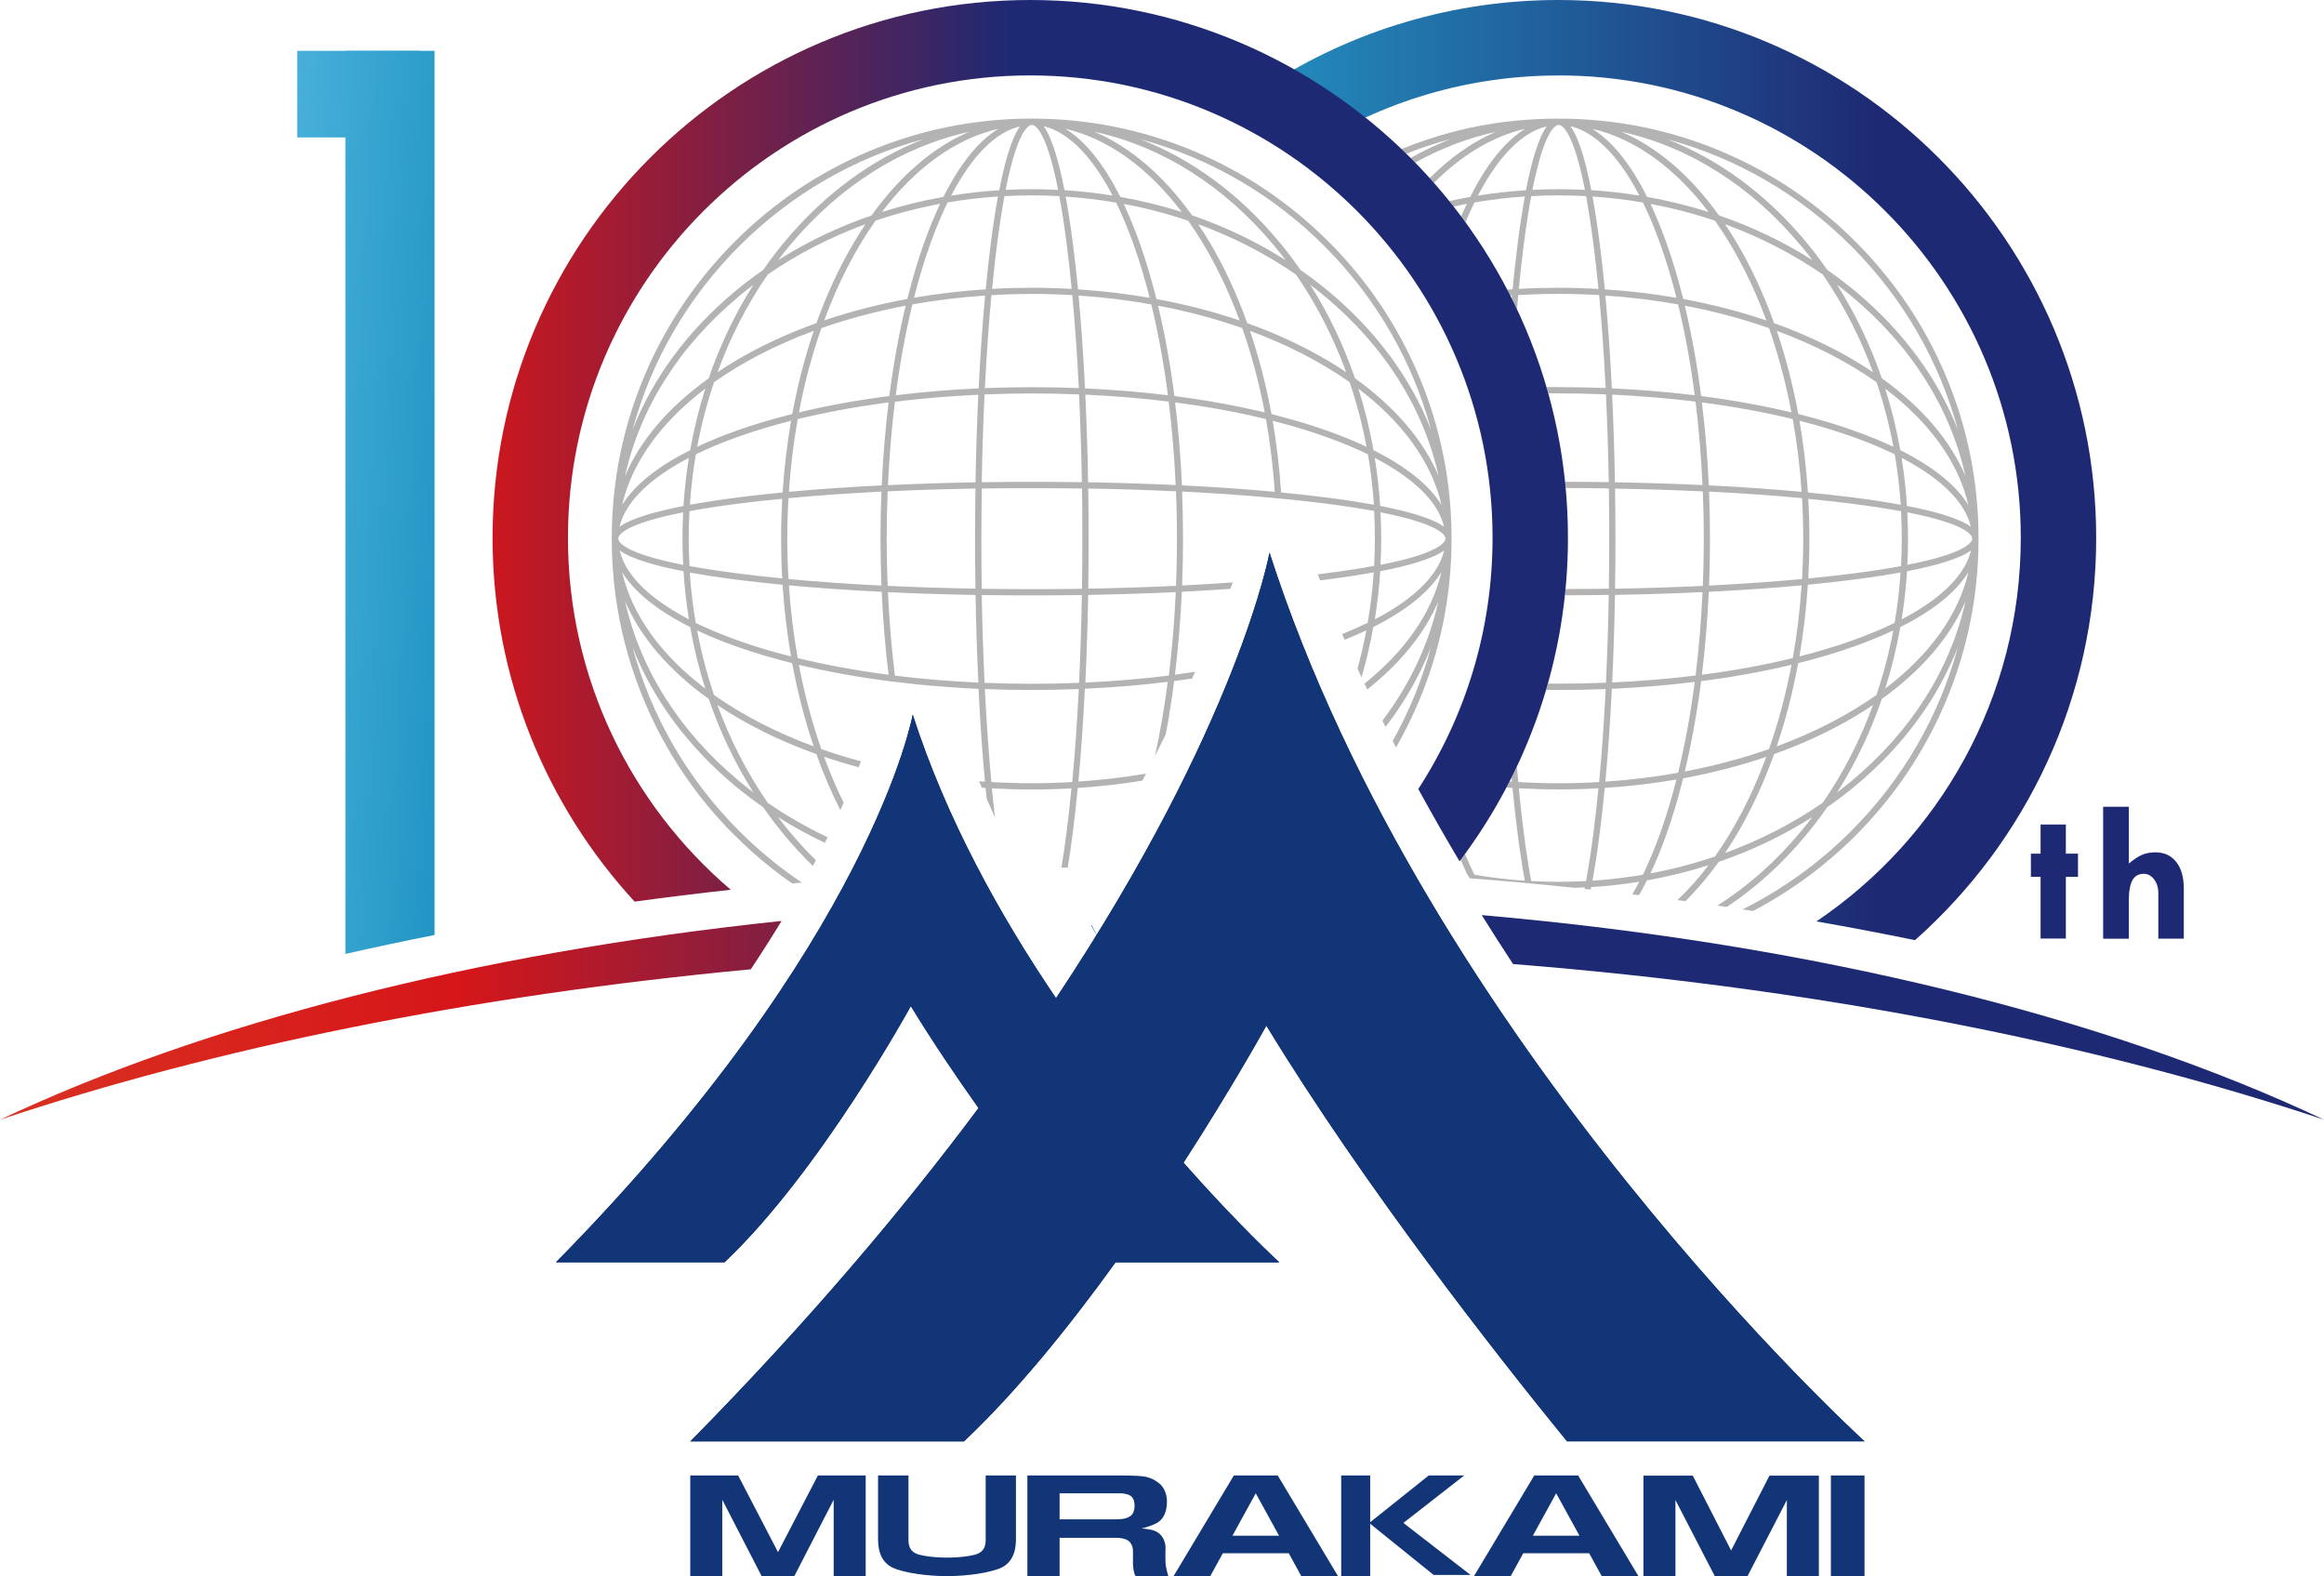
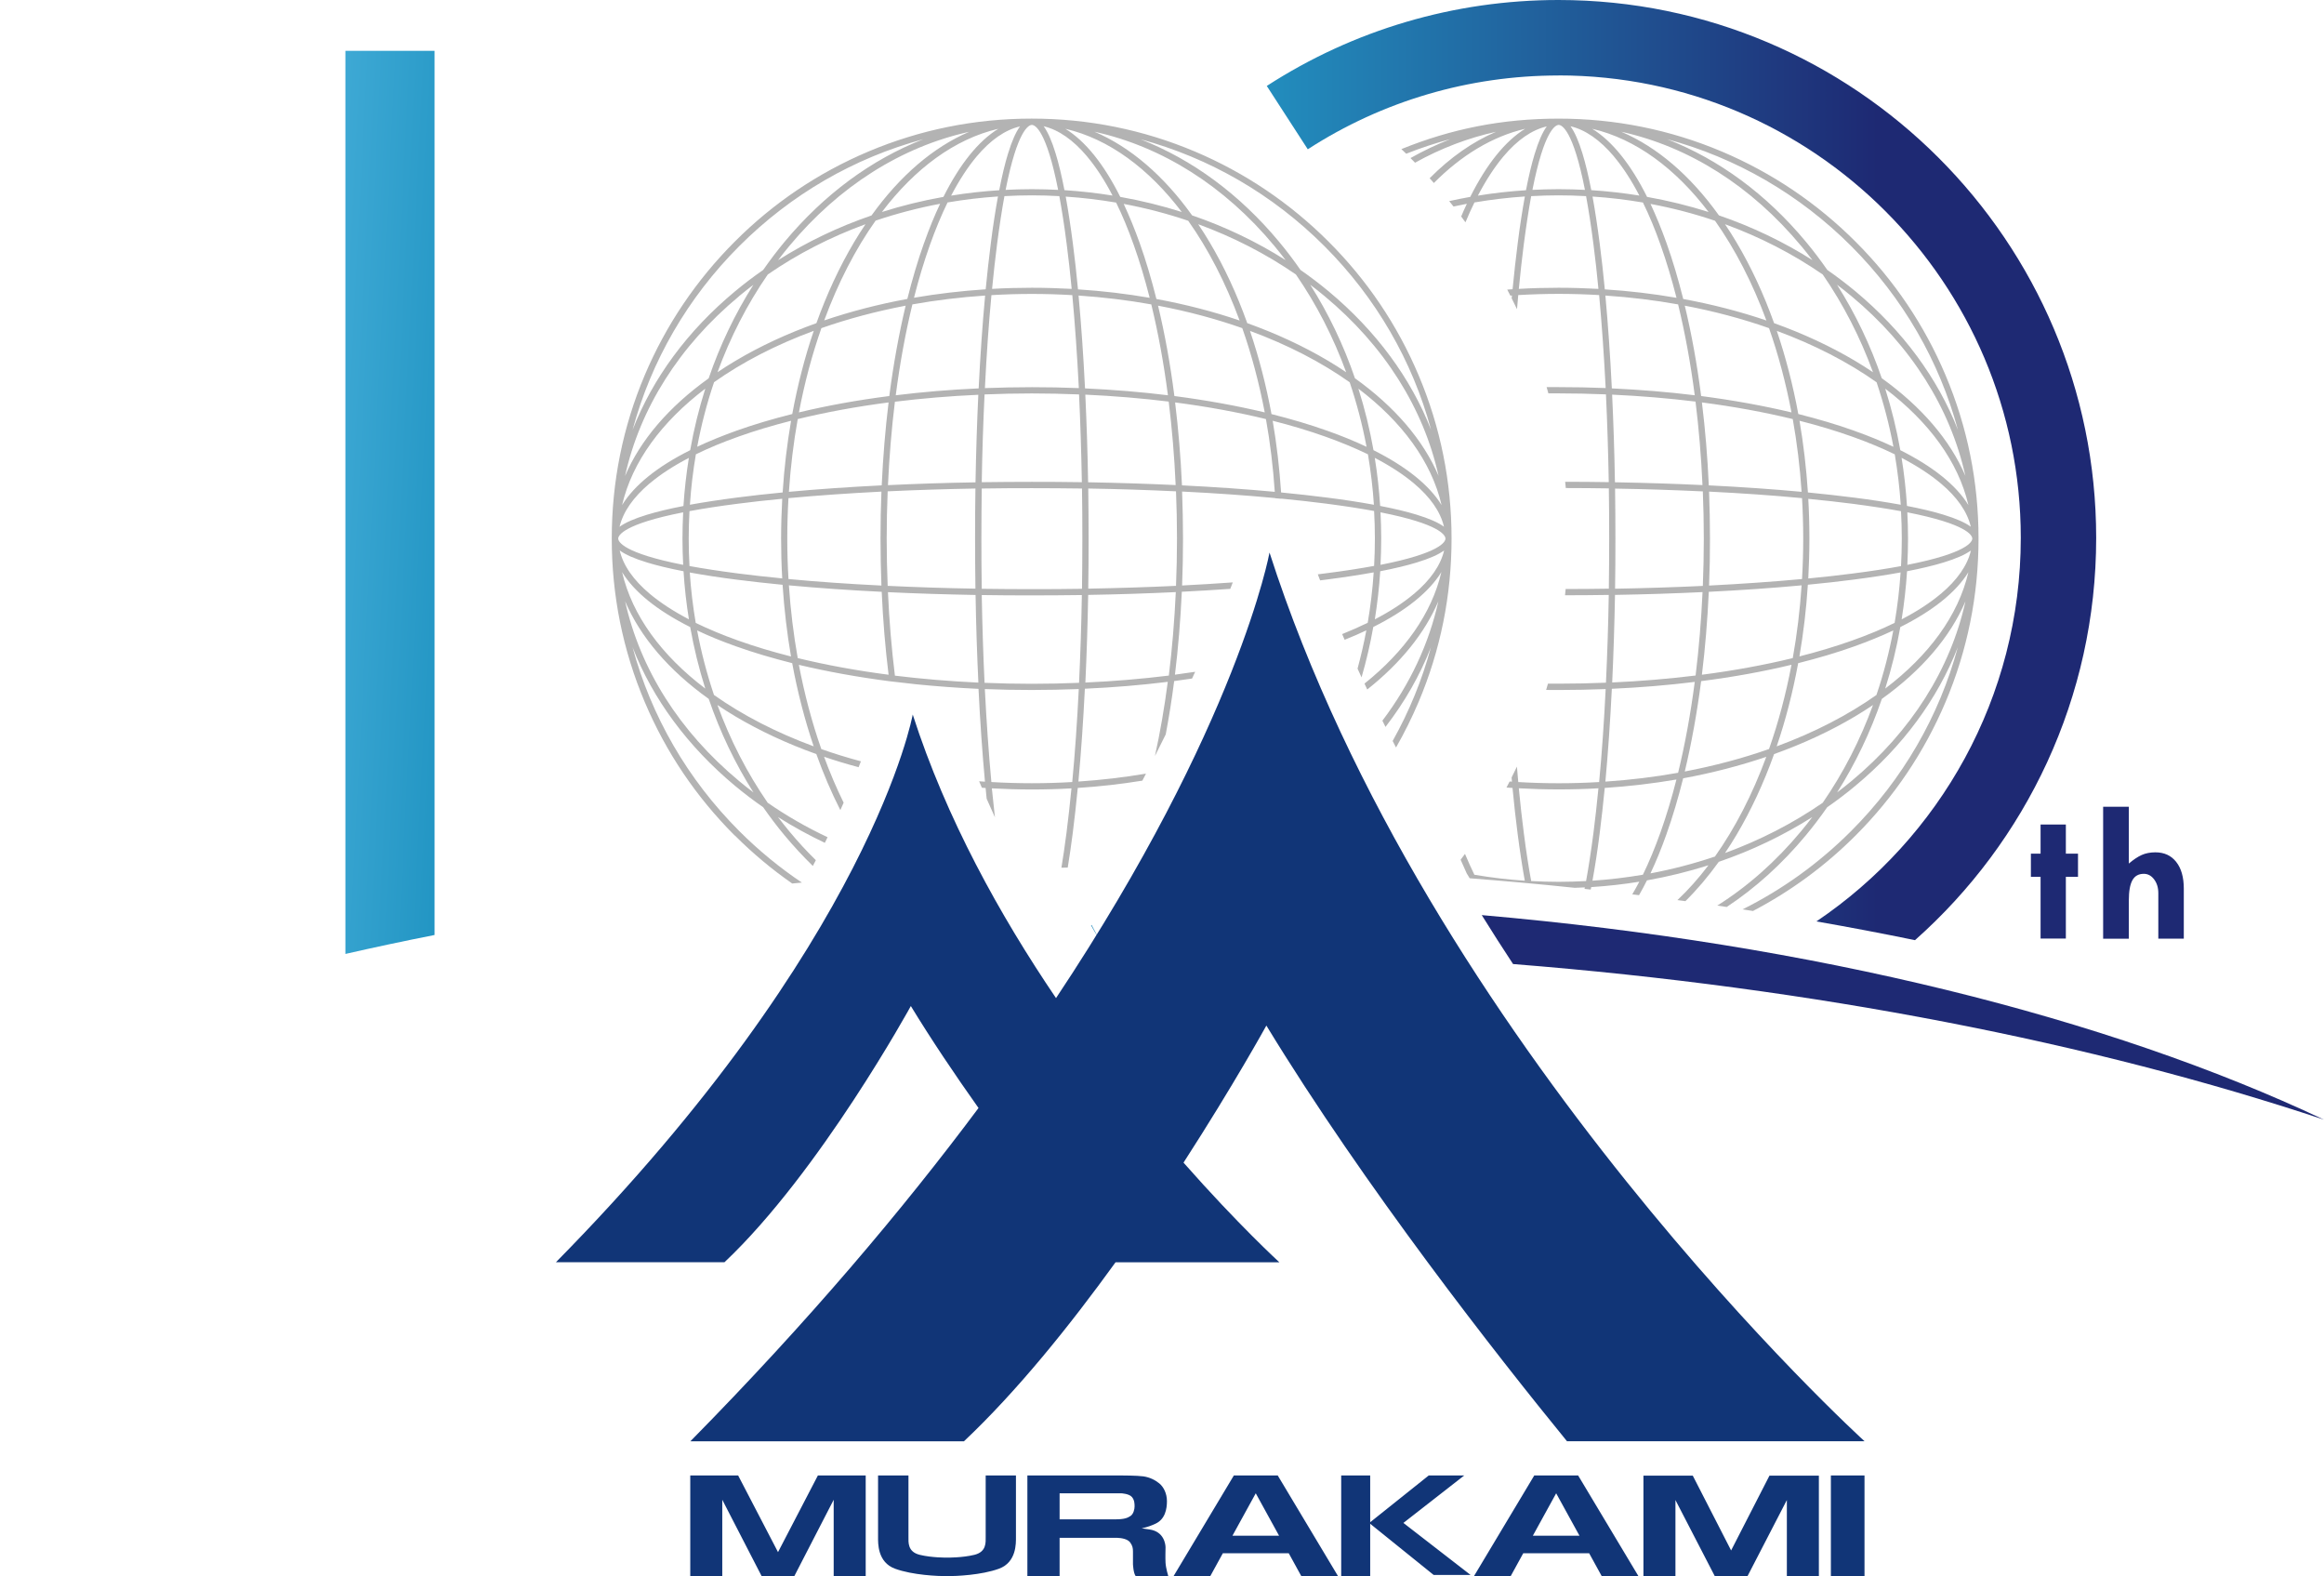
<svg xmlns="http://www.w3.org/2000/svg" xmlns:xlink="http://www.w3.org/1999/xlink" id="_レイヤー_2" data-name="レイヤー 2" viewBox="0 0 331.03 224.46">
  <defs>
    <style>
      .cls-1 {
        fill: url(#_名称未設定グラデーション_19-3);
      }

      .cls-2 {
        fill: #1e2973;
      }

      .cls-3 {
        fill: url(#_名称未設定グラデーション_42-2);
      }

      .cls-4 {
        fill: #113577;
      }

      .cls-5 {
        fill: url(#_名称未設定グラデーション_42-3);
      }

      .cls-6 {
        fill: url(#_名称未設定グラデーション_42);
      }

      .cls-7 {
        fill: url(#_名称未設定グラデーション_37);
      }

      .cls-8 {
        fill: #b3b3b3;
      }

      .cls-9 {
        fill: url(#_名称未設定グラデーション_19);
      }

      .cls-10 {
        fill: url(#_名称未設定グラデーション_19-2);
      }
    </style>
    <linearGradient id="_名称未設定グラデーション_42" data-name="名称未設定グラデーション 42" x1="-46.18" y1="144.89" x2="350.43" y2="144.89" gradientUnits="userSpaceOnUse">
      <stop offset=".08" stop-color="#da3723" />
      <stop offset=".28" stop-color="#d61619" />
      <stop offset=".53" stop-color="#1e2973" />
    </linearGradient>
    <linearGradient id="_名称未設定グラデーション_42-2" data-name="名称未設定グラデーション 42" x1="-46.18" y1="145.3" x2="350.43" y2="145.3" xlink:href="#_名称未設定グラデーション_42" />
    <linearGradient id="_名称未設定グラデーション_19" data-name="名称未設定グラデーション 19" x1="-15.67" y1="67.89" x2="304.76" y2="84.32" gradientUnits="userSpaceOnUse">
      <stop offset=".08" stop-color="#72cdf4" />
      <stop offset=".25" stop-color="#2396c4" />
      <stop offset=".53" stop-color="#1e2973" />
    </linearGradient>
    <linearGradient id="_名称未設定グラデーション_19-2" data-name="名称未設定グラデーション 19" x1="-14.48" y1="10.04" x2="315.15" y2="26.94" xlink:href="#_名称未設定グラデーション_19" />
    <linearGradient id="_名称未設定グラデーション_19-3" data-name="名称未設定グラデーション 19" x1="88.29" y1="66.94" x2="426.42" y2="66.94" xlink:href="#_名称未設定グラデーション_19" />
    <linearGradient id="_名称未設定グラデーション_42-3" data-name="名称未設定グラデーション 42" x1="-22.99" y1="64.2" x2="292.4" y2="64.2" xlink:href="#_名称未設定グラデーション_42" />
    <linearGradient id="_名称未設定グラデーション_37" data-name="名称未設定グラデーション 37" x1="-7.3" y1="132.63" x2="390.72" y2="132.63" gradientUnits="userSpaceOnUse">
      <stop offset=".13" stop-color="#72cdf4" />
      <stop offset=".38" stop-color="#2396c4" />
      <stop offset=".61" stop-color="#1e2973" />
    </linearGradient>
  </defs>
  <g id="_内容" data-name="内容">
    <g id="_第1回公開時" data-name="第1回公開時">
      <g id="_周年logo" data-name="周年logo">
        <g>
          <path class="cls-6" d="M211.06,130.32c1.47,2.37,2.96,4.69,4.46,6.97,43.13,3.42,82.55,11.19,115.5,22.16-30.81-14.55-72.59-25-119.97-29.13Z" />
-           <path class="cls-3" d="M111.33,131.15c-43.81,4.6-82.4,14.65-111.33,28.31,30.76-10.24,67.15-17.69,106.94-21.42,1.61-2.42,3.07-4.72,4.39-6.89Z" />
        </g>
        <path class="cls-8" d="M206.54,19.83c-1.92.75-3.8,1.65-5.63,2.68.22.22.44.44.65.66,3.66-2.04,7.53-3.52,11.53-4.4-3.33,1.42-6.51,3.65-9.45,6.61.2.22.4.45.6.68,3.91-3.94,8.31-6.62,13-7.72-2.83,1.74-5.48,5.03-7.82,9.7-1.01.18-2.01.38-3,.6.21.26.41.51.62.77.63-.14,1.27-.27,1.9-.39-.28.58-.55,1.19-.81,1.81.21.28.41.55.61.83.41-.99.84-1.94,1.28-2.83,2.36-.4,4.75-.69,7.18-.85-.36,1.98-.71,4.21-1.02,6.68-.26,2.06-.51,4.24-.73,6.53-.25.02-.5.04-.76.05.15.29.3.57.44.86.08,0,.15-.01.23-.02-.01.13-.02.27-.04.4.26.52.51,1.03.76,1.55.06-.68.12-1.35.18-2.01,1.9-.11,3.82-.17,5.76-.17s3.86.06,5.76.17c.38,4.11.69,8.55.93,13.24-2.21-.09-4.44-.13-6.69-.13-.58,0-1.15,0-1.72,0,.09.3.17.59.25.89.49,0,.98,0,1.47,0,2.27,0,4.51.05,6.73.14.19,4.02.32,8.2.4,12.5-2.05-.03-4.12-.05-6.21-.05.03.3.06.59.09.89,2.06,0,4.11.02,6.13.05.04,2.35.05,4.74.05,7.14s-.02,4.79-.05,7.14c-2.03.03-4.08.05-6.15.05-.03.3-.06.59-.09.89,2.1,0,4.18-.02,6.23-.05-.07,4.3-.21,8.48-.4,12.5-2.22.09-4.46.14-6.73.14-.51,0-1.02,0-1.53,0-.08.3-.17.59-.26.89.59,0,1.19.01,1.79.01,2.25,0,4.48-.05,6.69-.13-.23,4.68-.54,9.13-.93,13.24-1.9.11-3.82.17-5.76.17s-3.86-.06-5.76-.17c-.07-.72-.13-1.45-.19-2.2-.25.52-.5,1.04-.76,1.55.02.19.03.39.05.59-.11,0-.22-.02-.33-.02-.15.29-.3.57-.45.86.29.02.58.04.86.06.22,2.29.46,4.47.73,6.53.32,2.47.66,4.7,1.02,6.68-2.43-.16-4.82-.45-7.18-.85-.46-.94-.9-1.93-1.34-2.97-.2.28-.41.56-.62.83.29.67.58,1.32.87,1.95,0,0,0,0,0,0,.14.23.28.46.42.69,5.04.39,10.03.84,14.96,1.36.48-.02.96-.03,1.44-.06-.01.07-.03.14-.04.21.29.03.59.06.88.1.02-.12.05-.23.07-.35,2.31-.15,4.6-.4,6.85-.77-.33.63-.66,1.23-1,1.8.32.04.64.08.96.12.39-.67.76-1.37,1.13-2.11,2.99-.53,5.92-1.25,8.76-2.15-1.39,1.84-2.87,3.5-4.42,4.96.38.05.76.1,1.14.15,1.66-1.64,3.25-3.51,4.75-5.6,4.73-1.62,9.2-3.76,13.32-6.37-.52.69-1.06,1.37-1.61,2.03-3.57,4.29-7.58,7.84-11.92,10.57.45.06.89.13,1.34.2,4.09-2.7,7.88-6.12,11.27-10.2,1.07-1.29,2.08-2.62,3.04-4,1.38-.96,2.72-1.97,4-3.04,6.78-5.63,11.73-12.38,14.61-19.75-2.65,9.81-7.83,18.81-15.21,26.19-4.59,4.59-9.81,8.33-15.45,11.14.49.08.99.15,1.48.23,5.37-2.81,10.27-6.4,14.61-10.74,5.49-5.49,9.8-11.89,12.82-19.01,3.12-7.37,4.7-15.21,4.7-23.28s-1.58-15.91-4.7-23.28c-3.01-7.12-7.32-13.52-12.82-19.01-5.49-5.49-11.89-9.8-19.01-12.82-7.37-3.12-15.21-4.7-23.28-4.7s-15.29,1.46-22.4,4.34c.23.22.46.44.69.66,2.04-.81,4.12-1.5,6.24-2.07ZM222.01,40.98c-1.91,0-3.8.05-5.67.16.22-2.23.45-4.35.71-6.36.35-2.68.7-4.94,1.05-6.85,1.3-.07,2.6-.11,3.91-.11s2.61.04,3.91.11c.35,1.91.71,4.16,1.05,6.85.26,2.01.5,4.13.71,6.36-1.87-.1-3.77-.16-5.67-.16ZM227.86,34.67c-.32-2.47-.66-4.7-1.02-6.68,2.43.16,4.82.45,7.18.85.89,1.81,1.73,3.83,2.51,6.04.84,2.35,1.59,4.87,2.27,7.53-3.32-.57-6.73-.98-10.21-1.2-.22-2.29-.46-4.47-.73-6.53ZM230.05,69.58c4.3.07,8.48.21,12.5.4.09,2.22.14,4.46.14,6.73s-.05,4.51-.14,6.73c-4.02.19-8.2.32-12.5.4.04-2.35.05-4.73.05-7.13s-.02-4.78-.05-7.13ZM243.4,84.28c4.67-.23,9.11-.54,13.22-.92-.24,3.56-.66,7.02-1.26,10.36-4.04.98-8.38,1.78-12.94,2.37.47-3.81.79-7.76.98-11.81ZM243.44,83.39c.09-2.2.13-4.44.13-6.69s-.05-4.48-.13-6.69c4.68.23,9.13.54,13.24.93.11,1.9.17,3.82.17,5.76s-.06,3.86-.17,5.76c-4.11.38-8.55.69-13.24.93ZM243.4,69.12c-.18-4.05-.51-8-.98-11.81,4.56.59,8.9,1.39,12.94,2.37.6,3.34,1.02,6.8,1.26,10.36-4.11-.38-8.55-.69-13.22-.92ZM242.31,56.4c-.58-4.53-1.36-8.85-2.33-12.87,4.23.8,8.25,1.88,12,3.2,1.32,3.75,2.39,7.78,3.2,12-4.03-.96-8.34-1.74-12.87-2.33ZM242.51,69.08c-4.01-.19-8.19-.32-12.48-.4-.07-4.29-.21-8.47-.4-12.48,4.08.19,8.05.52,11.88.99.47,3.83.81,7.81.99,11.88ZM230.03,84.72c4.29-.07,8.47-.21,12.48-.4-.19,4.08-.52,8.05-.99,11.88-3.83.47-7.81.81-11.88.99.19-4.01.32-8.19.4-12.48ZM242.31,97c4.53-.58,8.85-1.36,12.87-2.33-.8,4.23-1.88,8.25-3.2,12-3.75,1.32-7.78,2.39-12,3.2.96-4.03,1.74-8.34,2.33-12.87ZM256.14,94.44c2.83-.71,5.5-1.5,7.99-2.39,2.01-.72,3.86-1.48,5.55-2.27-.59,3.15-1.39,6.22-2.4,9.19-4.04,2.86-8.84,5.34-14.21,7.32,1.28-3.75,2.3-7.72,3.06-11.84ZM263.84,91.21c-2.35.84-4.87,1.59-7.53,2.27.57-3.32.98-6.73,1.2-10.21,2.29-.22,4.47-.46,6.53-.73,2.47-.32,4.7-.66,6.68-1.02-.16,2.43-.45,4.82-.85,7.18-1.81.89-3.83,1.73-6.04,2.51ZM263.93,81.67c-2.01.26-4.13.5-6.36.71.1-1.87.16-3.77.16-5.67s-.05-3.8-.16-5.67c2.23.22,4.35.45,6.36.71,2.68.35,4.94.7,6.85,1.05.07,1.3.11,2.6.11,3.91s-.04,2.61-.11,3.91c-1.91.35-4.16.71-6.85,1.05ZM264.05,70.86c-2.06-.26-4.24-.51-6.53-.73-.23-3.48-.63-6.89-1.2-10.21,2.65.67,5.17,1.43,7.53,2.27,2.21.79,4.23,1.63,6.04,2.51.4,2.36.69,4.75.85,7.18-1.98-.36-4.21-.71-6.68-1.02ZM264.14,61.35c-2.49-.89-5.17-1.68-7.99-2.39-.76-4.12-1.79-8.09-3.06-11.84,5.37,1.98,10.17,4.46,14.21,7.32,1,2.97,1.81,6.04,2.4,9.19-1.69-.8-3.54-1.56-5.55-2.27ZM264.22,51.38c-3.51-2.08-7.38-3.88-11.52-5.36-1.48-4.14-3.27-8.01-5.36-11.52-.53-.89-1.07-1.75-1.63-2.57,4.98,1.82,9.66,4.22,13.92,7.16,2.94,4.26,5.34,8.94,7.16,13.92-.83-.56-1.68-1.1-2.57-1.63ZM251.6,45.64c-3.75-1.28-7.72-2.3-11.84-3.06-.71-2.83-1.5-5.5-2.39-7.99-.72-2.01-1.48-3.86-2.27-5.55,3.15.59,6.22,1.39,9.19,2.4,2.86,4.04,5.34,8.84,7.32,14.21ZM228.67,42.09c3.56.24,7.02.66,10.36,1.26.98,4.04,1.78,8.38,2.37,12.94-3.81-.47-7.76-.79-11.81-.98-.23-4.67-.54-9.11-.92-13.22ZM229.59,98.09c4.05-.18,8-.51,11.81-.98-.59,4.56-1.39,8.9-2.37,12.94-3.34.6-6.8,1.02-10.36,1.26.38-4.11.69-8.55.92-13.22ZM225.92,125.47c-1.3.07-2.6.11-3.91.11s-2.61-.04-3.91-.11c-.35-1.91-.71-4.16-1.05-6.85-.26-2.01-.5-4.13-.71-6.36,1.87.1,3.77.16,5.67.16s3.8-.05,5.67-.16c-.22,2.23-.45,4.35-.71,6.36-.35,2.68-.7,4.94-1.05,6.85ZM234.01,124.57c-2.36.4-4.75.69-7.18.85.36-1.98.71-4.21,1.02-6.68.26-2.06.51-4.24.73-6.53,3.48-.23,6.89-.63,10.21-1.2-.67,2.65-1.43,5.17-2.27,7.53-.79,2.21-1.63,4.23-2.51,6.04ZM244.28,121.98c-2.97,1-6.04,1.81-9.19,2.4.8-1.69,1.56-3.54,2.27-5.55.89-2.49,1.68-5.17,2.39-7.99,4.12-.76,8.09-1.79,11.84-3.06-1.98,5.38-4.46,10.17-7.32,14.21ZM259.63,114.32c-4.26,2.94-8.94,5.34-13.92,7.16.56-.83,1.1-1.68,1.63-2.57,2.08-3.51,3.88-7.38,5.36-11.52,4.14-1.48,8.01-3.27,11.52-5.36.89-.53,1.75-1.07,2.57-1.63-1.82,4.98-4.22,9.66-7.16,13.92ZM263.71,111.24c-.67.55-1.34,1.09-2.03,1.61,2.61-4.12,4.75-8.59,6.37-13.32,5.7-4.08,9.74-8.82,11.91-13.9-2.13,9.64-7.72,18.52-16.25,25.61ZM268.53,98.06c.9-2.84,1.62-5.77,2.15-8.76,4.68-2.34,7.96-4.99,9.7-7.82-1.44,6.19-5.65,11.87-11.85,16.58ZM276.43,84.58c-1.52,1.28-3.38,2.49-5.56,3.62.36-2.25.62-4.54.77-6.85,2.02-.39,3.77-.81,5.21-1.25,1.77-.54,3.07-1.11,3.89-1.71-.5,2.12-1.94,4.2-4.3,6.19ZM280.93,76.7s0,.02,0,.03c-.03.42-.72,2.03-9.25,3.71.06-1.24.1-2.49.1-3.74s-.04-2.5-.1-3.74c8.53,1.68,9.22,3.29,9.25,3.71,0,0,0,.02,0,.03ZM276.84,73.3c-1.44-.44-3.19-.86-5.21-1.25-.15-2.31-.4-4.6-.77-6.85,2.18,1.14,4.04,2.35,5.56,3.62,2.37,1.99,3.8,4.06,4.3,6.19-.82-.6-2.11-1.17-3.89-1.71ZM270.68,64.11c-.53-2.99-1.25-5.92-2.15-8.76,6.21,4.71,10.41,10.39,11.85,16.58-1.74-2.83-5.03-5.48-9.7-7.82ZM268.04,53.87c-1.62-4.73-3.76-9.2-6.37-13.32.69.52,1.37,1.06,2.03,1.61,8.53,7.09,14.11,15.97,16.25,25.61-2.18-5.09-6.22-9.82-11.91-13.91ZM263.68,35.04c7.38,7.38,12.56,16.38,15.21,26.19-2.88-7.37-7.84-14.11-14.61-19.75-1.29-1.07-2.62-2.08-4-3.04-.96-1.38-1.97-2.72-3.04-4-5.63-6.78-12.38-11.73-19.75-14.61,9.81,2.65,18.81,7.83,26.19,15.21ZM256.55,35.01c.55.67,1.09,1.34,1.61,2.03-4.12-2.61-8.59-4.75-13.32-6.37-4.08-5.7-8.82-9.74-13.91-11.91,9.64,2.13,18.52,7.72,25.61,16.25ZM243.37,30.19c-2.84-.9-5.77-1.62-8.76-2.15-2.34-4.68-4.99-7.96-7.82-9.7,6.19,1.44,11.87,5.65,16.58,11.85ZM229.89,22.29c1.28,1.52,2.49,3.38,3.62,5.56-2.25-.36-4.54-.62-6.85-.77-.39-2.02-.81-3.77-1.25-5.21-.54-1.77-1.11-3.07-1.71-3.89,2.12.5,4.2,1.94,6.19,4.3ZM221.99,17.79s.02,0,.03,0,.02,0,.03,0c.42.03,2.03.72,3.71,9.25-1.24-.06-2.49-.1-3.74-.1s-2.5.04-3.74.1c1.68-8.53,3.29-9.22,3.71-9.25ZM218.61,21.88c-.44,1.44-.86,3.19-1.25,5.21-2.31.15-4.6.4-6.85.77,1.14-2.18,2.35-4.04,3.62-5.56,1.99-2.37,4.06-3.8,6.19-4.3-.6.82-1.17,2.11-1.71,3.89Z" />
        <path class="cls-8" d="M104.68,118.99c2.53,2.53,5.26,4.81,8.16,6.83.46-.04.92-.08,1.38-.13-3.17-2.13-6.15-4.57-8.91-7.33-7.38-7.38-12.56-16.38-15.21-26.19,2.88,7.37,7.84,14.11,14.61,19.75,1.29,1.07,2.62,2.08,4,3.04.96,1.38,1.97,2.72,3.04,4,1.29,1.55,2.64,3,4.03,4.36.15-.28.29-.55.43-.82-1.31-1.28-2.57-2.65-3.78-4.11-.55-.67-1.09-1.34-1.61-2.03,2.13,1.35,4.36,2.57,6.67,3.67.13-.27.26-.53.39-.8-2.99-1.41-5.85-3.05-8.53-4.91-2.94-4.26-5.34-8.94-7.16-13.92.83.56,1.68,1.1,2.57,1.63,3.51,2.08,7.38,3.88,11.52,5.36,1,2.8,2.14,5.46,3.42,7.98.16-.35.32-.71.47-1.06-1.02-2.07-1.95-4.25-2.79-6.54,1.6.55,3.24,1.04,4.92,1.49.11-.28.22-.57.33-.84-1.94-.52-3.82-1.1-5.64-1.74-1.32-3.75-2.39-7.78-3.2-12,4.03.96,8.34,1.74,12.87,2.33,0,0,0,0,0,0l3.85.44c2.89.29,5.86.51,8.87.65.23,4.67.54,9.11.92,13.22-.28-.02-.56-.04-.83-.06.13.31.26.61.39.92.18.01.35.03.53.04.05.52.1,1.03.15,1.53.38.88.78,1.76,1.18,2.64-.15-1.33-.3-2.7-.44-4.12,1.87.1,3.77.16,5.67.16s3.8-.05,5.67-.16c-.22,2.23-.45,4.35-.71,6.36-.24,1.84-.48,3.48-.72,4.94.3,0,.6-.02.9-.02.24-1.48.48-3.09.7-4.81.26-2.06.51-4.24.73-6.53,3.13-.2,6.2-.55,9.2-1.04.17-.33.35-.67.52-1-3.11.53-6.33.91-9.63,1.13.38-4.11.69-8.55.92-13.22,4.05-.18,8-.51,11.81-.98-.48,3.68-1.09,7.22-1.83,10.57.53-1.04,1.04-2.07,1.54-3.09.46-2.45.87-4.98,1.2-7.59.86-.11,1.71-.23,2.55-.36.15-.32.29-.65.44-.96-.95.14-1.91.28-2.88.41.47-3.81.79-7.76.98-11.81,2.36-.12,4.67-.25,6.9-.41.12-.31.24-.62.36-.92-2.33.17-4.74.31-7.22.44.09-2.21.13-4.44.13-6.69s-.05-4.48-.13-6.69c4.68.23,9.13.54,13.24.93,0,0,0,.01,0,.02l.9.08s0-.01,0-.02c2.23.22,4.35.45,6.36.71,2.68.35,4.94.7,6.85,1.05.07,1.3.11,2.6.11,3.91s-.04,2.61-.11,3.91c-1.91.35-4.16.71-6.85,1.05-.38.05-.77.1-1.17.15.11.29.22.57.33.86.32-.04.64-.08.95-.12,2.47-.32,4.7-.66,6.68-1.02-.16,2.43-.45,4.82-.85,7.18-1.13.55-2.35,1.09-3.64,1.61.12.27.24.54.35.81,1.08-.43,2.12-.88,3.09-1.34-.34,1.84-.77,3.66-1.25,5.45.19.41.38.83.57,1.24.68-2.34,1.24-4.73,1.67-7.17,4.68-2.34,7.96-4.99,9.7-7.82-1.37,5.89-5.24,11.31-10.95,15.88.13.28.26.56.39.84,4.76-3.77,8.19-8.02,10.13-12.56-1.34,6.05-4.04,11.81-7.97,17,.15.3.29.59.44.89,2.74-3.55,4.91-7.35,6.47-11.34-1.26,4.66-3.09,9.13-5.45,13.34.16.31.32.62.48.93,1.19-2.08,2.26-4.24,3.21-6.47,3.12-7.37,4.7-15.21,4.7-23.28s-1.58-15.91-4.7-23.28c-3.01-7.12-7.32-13.52-12.82-19.01-5.49-5.49-11.89-9.8-19.01-12.82-7.37-3.12-15.21-4.7-23.28-4.7s-15.91,1.58-23.28,4.7c-7.12,3.01-13.52,7.32-19.01,12.82-5.49,5.49-9.8,11.89-12.82,19.01-3.12,7.37-4.7,15.21-4.7,23.28s1.58,15.91,4.7,23.28c3.01,7.12,7.32,13.52,12.82,19.01ZM115.91,106.29c-5.37-1.98-10.17-4.46-14.21-7.32-1-2.97-1.81-6.04-2.4-9.19,1.69.8,3.54,1.56,5.55,2.27,2.49.89,5.17,1.68,7.99,2.39.76,4.12,1.79,8.09,3.06,11.84ZM164.95,43.53c4.23.8,8.25,1.88,12,3.2,1.32,3.75,2.39,7.78,3.2,12-4.03-.96-8.34-1.74-12.87-2.33-.58-4.53-1.36-8.85-2.33-12.87ZM167.47,69.08c-4.01-.19-8.19-.32-12.48-.4-.07-4.29-.21-8.47-.4-12.48,4.08.19,8.05.52,11.88.99.47,3.83.81,7.81.99,11.88ZM178.04,47.12c5.38,1.98,10.17,4.46,14.21,7.32,1,2.97,1.81,6.04,2.4,9.19-1.69-.8-3.54-1.56-5.55-2.27-2.49-.89-5.17-1.68-7.99-2.39-.76-4.12-1.79-8.09-3.06-11.84ZM189.18,51.38c-3.51-2.08-7.38-3.88-11.52-5.36-1.48-4.14-3.27-8.01-5.36-11.52-.53-.89-1.07-1.75-1.63-2.57,4.98,1.82,9.66,4.22,13.92,7.16,2.94,4.26,5.34,8.94,7.16,13.92-.83-.56-1.68-1.1-2.57-1.63ZM176.56,45.64c-3.75-1.28-7.72-2.3-11.84-3.06-.71-2.83-1.5-5.5-2.39-7.99-.72-2.01-1.48-3.86-2.27-5.55,3.15.59,6.22,1.39,9.19,2.4,2.86,4.04,5.34,8.84,7.32,14.21ZM161.49,34.88c.84,2.35,1.59,4.87,2.27,7.53-3.32-.57-6.73-.98-10.21-1.2-.22-2.29-.46-4.47-.73-6.53-.32-2.47-.66-4.7-1.02-6.68,2.43.16,4.82.45,7.18.85.89,1.81,1.73,3.83,2.51,6.04ZM146.98,55.14c-2.25,0-4.48.05-6.69.13.23-4.68.54-9.13.93-13.24,1.9-.11,3.82-.17,5.76-.17s3.86.06,5.76.17c.38,4.11.69,8.55.93,13.24-2.2-.09-4.44-.13-6.69-.13ZM153.7,56.17c.19,4.02.32,8.2.4,12.5-2.35-.04-4.73-.05-7.13-.05s-4.78.02-7.13.05c.07-4.3.21-8.48.4-12.5,2.22-.09,4.46-.14,6.73-.14s4.51.05,6.73.14ZM151.94,34.78c.26,2.01.5,4.13.71,6.36-1.87-.1-3.77-.16-5.67-.16s-3.8.05-5.67.16c.22-2.23.45-4.35.71-6.36.35-2.68.7-4.94,1.05-6.85,1.3-.07,2.6-.11,3.91-.11s2.61.04,3.91.11c.35,1.91.71,4.16,1.05,6.85ZM141.13,34.67c-.26,2.06-.51,4.24-.73,6.53-3.48.23-6.89.63-10.21,1.2.67-2.65,1.43-5.17,2.27-7.53.79-2.21,1.63-4.23,2.51-6.04,2.36-.4,4.75-.69,7.18-.85-.36,1.98-.71,4.21-1.02,6.68ZM131.63,34.58c-.89,2.49-1.68,5.17-2.39,7.99-4.12.76-8.09,1.79-11.84,3.06,1.98-5.38,4.46-10.17,7.32-14.21,2.97-1,6.04-1.81,9.19-2.4-.8,1.69-1.56,3.54-2.27,5.55ZM138.94,83.83c-4.3-.07-8.48-.21-12.5-.4-.09-2.22-.14-4.46-.14-6.73s.05-4.51.14-6.73c4.02-.19,8.2-.32,12.5-.4-.04,2.35-.05,4.73-.05,7.13s.02,4.78.05,7.13ZM125.59,69.12c-4.67.23-9.11.54-13.22.92.24-3.56.66-7.02,1.26-10.36,4.04-.98,8.38-1.78,12.94-2.37-.47,3.81-.79,7.76-.98,11.81ZM125.55,83.39c-4.68-.23-9.13-.54-13.24-.93-.11-1.9-.17-3.82-.17-5.76s.06-3.86.17-5.76c4.11-.38,8.55-.69,13.24-.93-.09,2.2-.13,4.44-.13,6.69s.05,4.48.13,6.69ZM113.8,58.73c.8-4.23,1.88-8.25,3.2-12,3.75-1.32,7.78-2.39,12-3.2-.96,4.03-1.74,8.34-2.33,12.87-4.53.58-8.85,1.36-12.87,2.33ZM121.65,34.5c-2.08,3.51-3.88,7.38-5.36,11.52-4.14,1.48-8.01,3.27-11.52,5.36-.89.53-1.75,1.07-2.57,1.63,1.82-4.98,4.22-9.66,7.16-13.92,4.26-2.94,8.94-5.34,13.92-7.16-.56.83-1.1,1.68-1.63,2.57ZM115.91,47.12c-1.28,3.75-2.3,7.72-3.06,11.84-2.83.71-5.5,1.5-7.99,2.39-2.01.72-3.86,1.48-5.55,2.27.59-3.15,1.39-6.22,2.4-9.19,4.04-2.86,8.84-5.34,14.21-7.32ZM105.15,62.19c2.35-.84,4.87-1.59,7.53-2.27-.57,3.32-.98,6.73-1.2,10.21-2.29.22-4.47.46-6.53.73-2.47.32-4.7.66-6.68,1.02.16-2.43.45-4.82.85-7.18,1.81-.89,3.83-1.73,6.04-2.51ZM105.06,71.74c2.01-.26,4.13-.5,6.36-.71-.1,1.87-.16,3.77-.16,5.67s.05,3.8.16,5.67c-2.23-.22-4.35-.45-6.36-.71-2.68-.35-4.94-.7-6.85-1.05-.07-1.3-.11-2.6-.11-3.91s.04-2.61.11-3.91c1.91-.35,4.16-.71,6.85-1.05ZM104.94,82.55c2.06.26,4.24.51,6.53.73.23,3.48.63,6.89,1.2,10.21-2.65-.67-5.17-1.43-7.53-2.27-2.21-.79-4.23-1.63-6.04-2.51-.4-2.36-.69-4.75-.85-7.18,1.98.36,4.21.71,6.68,1.02ZM113.63,93.72c-.6-3.34-1.02-6.8-1.26-10.36,4.11.38,8.55.69,13.22.92.18,4.05.51,8,.98,11.81-4.56-.59-8.9-1.39-12.94-2.37ZM127.47,96.21c-.47-3.83-.81-7.81-.99-11.88,4.01.19,8.19.32,12.48.4.07,4.29.21,8.47.4,12.48-4.08-.19-8.05-.52-11.88-.99ZM138.96,68.69c-4.29.07-8.47.21-12.48.4.19-4.08.52-8.05.99-11.88,3.83-.47,7.81-.81,11.88-.99-.19,4.01-.32,8.19-.4,12.48ZM127.59,56.29c.59-4.56,1.39-8.9,2.37-12.94,3.34-.6,6.8-1.02,10.36-1.26-.38,4.11-.69,8.55-.92,13.22-4.05.18-8,.51-11.81.98ZM152.73,111.37c-1.9.11-3.82.17-5.76.17s-3.86-.06-5.76-.17c-.38-4.11-.69-8.55-.93-13.24,2.21.09,4.44.13,6.69.13s4.48-.05,6.69-.13c-.23,4.68-.54,9.13-.93,13.24ZM153.7,97.24c-2.22.09-4.46.14-6.73.14s-4.51-.05-6.73-.14c-.19-4.02-.32-8.2-.4-12.5,2.35.04,4.73.05,7.13.05s4.78-.02,7.13-.05c-.07,4.3-.21,8.48-.4,12.5ZM154.12,83.85c-2.35.04-4.74.05-7.14.05s-4.79-.02-7.14-.05c-.04-2.35-.05-4.74-.05-7.14s.02-4.79.05-7.14c2.35-.04,4.74-.05,7.14-.05s4.79.02,7.14.05c.04,2.35.05,4.74.05,7.14s-.02,4.79-.05,7.14ZM153.63,42.09c3.56.24,7.02.66,10.36,1.26.98,4.04,1.78,8.38,2.37,12.94-3.81-.47-7.76-.79-11.81-.98-.23-4.67-.54-9.11-.92-13.22ZM166.48,96.21c-3.83.47-7.81.81-11.88.99.19-4.01.32-8.19.4-12.48,4.29-.07,8.47-.21,12.48-.4-.19,4.08-.52,8.05-.99,11.88ZM167.51,83.43c-4.02.19-8.2.32-12.5.4.04-2.35.05-4.73.05-7.13s-.02-4.78-.05-7.13c4.3.07,8.48.21,12.5.4.09,2.22.14,4.46.14,6.73s-.05,4.51-.14,6.73ZM168.36,69.12c-.18-4.05-.51-8-.98-11.81,4.56.59,8.9,1.39,12.94,2.37.6,3.34,1.02,6.8,1.26,10.36-4.11-.38-8.55-.69-13.22-.92ZM189.01,70.86c-2.06-.26-4.24-.51-6.53-.73-.23-3.48-.63-6.89-1.2-10.21,2.65.67,5.17,1.43,7.53,2.27,2.21.79,4.23,1.63,6.04,2.51.4,2.36.69,4.75.85,7.18-1.98-.36-4.21-.71-6.68-1.02ZM201.39,84.58c-1.52,1.28-3.38,2.49-5.56,3.62.36-2.25.62-4.54.77-6.85,2.02-.39,3.77-.81,5.21-1.25,1.77-.54,3.07-1.11,3.89-1.71-.5,2.12-1.94,4.2-4.3,6.19ZM205.89,76.7s0,.02,0,.03c-.03.42-.72,2.03-9.25,3.71.06-1.24.1-2.49.1-3.74s-.04-2.5-.1-3.74c8.53,1.68,9.22,3.29,9.25,3.71,0,0,0,.02,0,.03ZM201.8,73.3c-1.44-.44-3.19-.86-5.21-1.25-.15-2.31-.4-4.6-.77-6.85,2.18,1.14,4.04,2.35,5.56,3.62,2.37,1.99,3.8,4.06,4.3,6.19-.82-.6-2.11-1.17-3.89-1.71ZM195.64,64.11c-.53-2.99-1.25-5.92-2.15-8.76,6.21,4.71,10.41,10.39,11.85,16.58-1.74-2.83-5.03-5.48-9.7-7.82ZM193,53.87c-1.62-4.73-3.76-9.2-6.37-13.32.69.52,1.37,1.06,2.03,1.61,8.53,7.09,14.11,15.97,16.25,25.61-2.18-5.09-6.21-9.82-11.91-13.9ZM188.64,35.04c7.38,7.38,12.56,16.38,15.21,26.19-2.88-7.37-7.84-14.11-14.61-19.75-1.29-1.07-2.62-2.08-4-3.04-.96-1.38-1.97-2.72-3.04-4-5.63-6.78-12.38-11.73-19.75-14.61,9.81,2.65,18.81,7.83,26.19,15.21ZM181.51,35.01c.55.67,1.09,1.34,1.61,2.03-4.12-2.61-8.59-4.75-13.32-6.37-4.08-5.7-8.82-9.74-13.9-11.91,9.64,2.13,18.52,7.72,25.61,16.25ZM168.33,30.19c-2.84-.9-5.77-1.62-8.76-2.15-2.34-4.68-4.99-7.96-7.82-9.7,6.19,1.44,11.87,5.65,16.58,11.85ZM154.85,22.29c1.28,1.52,2.49,3.38,3.62,5.56-2.25-.36-4.54-.62-6.85-.77-.39-2.02-.81-3.77-1.25-5.21-.54-1.77-1.11-3.07-1.71-3.89,2.12.5,4.2,1.94,6.19,4.3ZM146.95,17.79s.02,0,.03,0,.02,0,.03,0c.42.03,2.03.72,3.71,9.25-1.24-.06-2.48-.1-3.74-.1s-2.5.04-3.74.1c1.68-8.53,3.29-9.22,3.71-9.25ZM143.58,21.88c-.44,1.44-.86,3.19-1.25,5.21-2.31.15-4.6.4-6.85.77,1.14-2.18,2.35-4.04,3.62-5.56,1.99-2.37,4.06-3.8,6.19-4.3-.6.82-1.17,2.11-1.71,3.89ZM134.38,28.04c-2.99.53-5.92,1.25-8.76,2.15,4.71-6.21,10.39-10.41,16.58-11.85-2.83,1.74-5.48,5.03-7.82,9.7ZM124.15,30.68c-4.73,1.62-9.2,3.76-13.32,6.37.52-.69,1.06-1.37,1.61-2.03,7.09-8.53,15.97-14.11,25.61-16.25-5.09,2.18-9.82,6.22-13.91,11.91ZM105.31,35.04c7.38-7.38,16.38-12.56,26.19-15.21-7.37,2.88-14.11,7.84-19.75,14.61-1.07,1.29-2.08,2.62-3.04,4-1.38.96-2.72,1.97-4,3.04-6.78,5.63-11.73,12.38-14.61,19.75,2.65-9.81,7.83-18.81,15.21-26.19ZM105.28,42.17c.67-.55,1.34-1.09,2.03-1.61-2.61,4.12-4.75,8.59-6.37,13.32-5.7,4.08-9.74,8.82-11.91,13.91,2.13-9.64,7.72-18.52,16.25-25.61ZM100.46,55.35c-.9,2.84-1.62,5.77-2.15,8.76-4.68,2.34-7.96,4.99-9.7,7.82,1.44-6.19,5.65-11.87,11.85-16.58ZM92.56,68.83c1.52-1.28,3.38-2.49,5.56-3.62-.36,2.25-.62,4.54-.77,6.85-2.02.39-3.77.81-5.21,1.25-1.77.54-3.07,1.11-3.89,1.71.5-2.12,1.94-4.2,4.3-6.19ZM88.06,76.7s0-.02,0-.03c.03-.42.72-2.03,9.25-3.71-.06,1.24-.1,2.49-.1,3.74s.04,2.5.1,3.74c-8.53-1.68-9.22-3.29-9.25-3.71,0,0,0-.02,0-.03ZM92.15,80.1c1.44.44,3.19.86,5.21,1.25.15,2.31.4,4.6.77,6.85-2.18-1.14-4.04-2.35-5.56-3.62-2.37-1.99-3.8-4.06-4.3-6.19.82.6,2.11,1.17,3.89,1.71ZM98.31,89.3c.53,2.99,1.25,5.92,2.15,8.76-6.21-4.71-10.41-10.39-11.85-16.58,1.74,2.83,5.03,5.48,9.7,7.82ZM100.95,99.53c1.62,4.73,3.76,9.2,6.37,13.32-.69-.52-1.37-1.06-2.03-1.61-8.53-7.09-14.11-15.97-16.25-25.61,2.18,5.09,6.21,9.82,11.91,13.9Z" />
        <g>
          <path class="cls-9" d="M61.9,133.15V7.24h-12.7v128.61c4.17-.95,8.4-1.85,12.7-2.7Z" />
-           <rect class="cls-10" x="42.33" y="7.24" width="17.43" height="12.33" />
        </g>
        <path class="cls-1" d="M221.99,10.74c36.31,0,65.85,29.54,65.85,65.85,0,22.72-11.56,42.79-29.11,54.63,4.75.83,9.43,1.72,14.04,2.67,15.83-14.04,25.81-34.52,25.81-57.29C298.58,34.36,264.22,0,221.99,0c-14.8,0-29.17,4.23-41.55,12.24l5.84,9.02c10.63-6.88,22.98-10.51,35.71-10.51Z" />
-         <path class="cls-5" d="M104.09,126.71c-14.18-12.09-23.19-30.07-23.19-50.12,0-36.31,29.54-65.85,65.85-65.85s65.85,29.54,65.85,65.85c0,13.18-3.89,25.46-10.58,35.77,1.91,3.49,3.87,6.93,5.88,10.3,9.69-12.83,15.44-28.79,15.44-46.07C223.35,34.36,188.99,0,146.75,0s-76.59,34.36-76.59,76.59c0,19.96,7.68,38.16,20.23,51.81,4.52-.62,9.08-1.18,13.7-1.69Z" />
        <path class="cls-7" d="M155.48,131.72s-.06.04-.07.06c.32.6.67,1.18,1.05,1.76-.34-.6-.65-1.2-.97-1.81Z" />
        <g>
          <path class="cls-2" d="M290.66,117.42h3.6v4.15h1.73v3.3h-1.73v8.79h-3.6v-8.79h-1.38v-3.3h1.38v-4.15Z" />
          <path class="cls-2" d="M299.57,114.89h3.66v8.09c.66-.56,1.27-.97,1.83-1.22.56-.25,1.21-.38,1.95-.38,1.27,0,2.26.46,2.97,1.37.72.91,1.08,2.18,1.08,3.8v7.12h-3.63v-6.48c0-.78-.2-1.43-.6-1.96s-.89-.79-1.47-.79c-.74,0-1.28.3-1.62.91-.34.61-.51,1.56-.51,2.86v5.47h-3.66v-18.77Z" />
        </g>
        <g>
          <path class="cls-4" d="M223.22,205.27c-9.94-12.18-28.84-36.24-42.84-59.22,0,0-4.64,8.44-11.8,19.52,7.86,8.91,13.65,14.19,13.65,14.19h-23.33c-6.55,9.06-14,18.33-21.6,25.5h-38.97c16.86-17.11,30.3-33.05,41.05-47.47-3.34-4.71-6.67-9.65-9.64-14.52,0,0-12.96,23.66-26.54,36.48h-24.01c44.99-45.67,50.82-77.99,50.82-77.99,4.77,14.82,12.42,28.6,20.41,40.38,25.98-39.04,30.41-63.45,30.41-63.45,22.54,70.06,84.76,126.56,84.76,126.56h-42.37ZM118.76,210.12h-2.26s0,0,0,0l-5.68,10.92-5.68-10.92h0s0,0,0,0h-6.82v14.34h4.56v-10.88h0l5.61,10.88h4.65l5.61-10.88h0v10.88h4.56v-14.34h-4.56ZM254.52,210.15h-2.48l-5.46,10.65-5.46-10.65h-7.03v14.32h4.56v-10.85h0l5.61,10.85h4.65l5.61-10.85h0v10.85h4.56v-14.32h-4.56ZM144.73,210.12h-4.33v8.74c0,.76.14,2.13-1.6,2.56-1.74.43-3.88.4-3.9.4h0s0,0,0,0h0s-2.16.03-3.9-.4c-1.74-.43-1.6-1.8-1.6-2.56v-8.74h-4.33v8.79c0,.83-.1,3.57,2.42,4.49,2.52.92,6.12,1.06,7.4,1.06h0c1.28,0,4.88-.14,7.4-1.06,2.52-.92,2.42-3.66,2.42-4.49v-8.79ZM166.02,222.55c.04.76.39,1.91.39,1.91h-4.64c-.34-.44-.39-1.71-.39-1.71,0,0,0-1.39,0-1.81,0-.49-.07-.82-.39-1.27-.36-.51-1.27-.65-1.85-.67h-8.21v5.46h-4.59v-14.34h13.35s2.29,0,3.19.13c.9.14,1.63.5,2.25,1,.62.51,1.09,1.44,1.09,2.53s-.24,2.58-1.65,3.22c-.59.27-1.17.49-1.95.65.32.05.69.1,1.11.16,2.13.3,2.29,2.2,2.29,2.55s-.04,1.42,0,2.18ZM150.93,216.37h7.9c1.33,0,1.78-.2,2.2-.48.42-.28.58-.95.58-1.36s-.02-.9-.36-1.32c-.4-.51-1.57-.55-1.57-.55h-8.75v3.7ZM182,210.12l8.59,14.34h-5.23l-1.79-3.26h-9.39l-1.79,3.26h-5.23l8.59-14.34h6.25ZM182.19,218.7l-3.32-6.04-3.32,6.04h6.63ZM224.79,210.12l8.59,14.34h-5.23l-1.79-3.26h-9.39l-1.79,3.26h-5.23l8.59-14.34h6.25ZM224.98,218.7l-3.32-6.04-3.32,6.04h6.63ZM208.56,210.12h-5.05l-8.34,6.66v-6.66h-4.13v14.34h4.13v-7.46l9.04,7.29h5.26l-9.57-7.41,8.68-6.77ZM260.79,210.12v14.34h4.79v-14.34h-4.79Z" />
-           <path class="cls-4" d="M223.22,205.27h42.37s-62.22-56.5-84.76-126.56c0,0-4.43,24.42-30.41,63.45-7.99-11.78-15.64-25.56-20.41-40.38,0,0-5.83,32.32-50.82,77.99h24.01c13.58-12.82,26.54-36.48,26.54-36.48,2.97,4.88,6.3,9.81,9.64,14.52-10.75,14.42-24.19,30.36-41.05,47.47h38.97c7.61-7.18,15.06-16.44,21.6-25.5h23.33s-5.78-5.28-13.65-14.19c7.16-11.08,11.8-19.52,11.8-19.52,14,22.98,32.91,47.03,42.84,59.22Z" />
        </g>
      </g>
    </g>
  </g>
</svg>